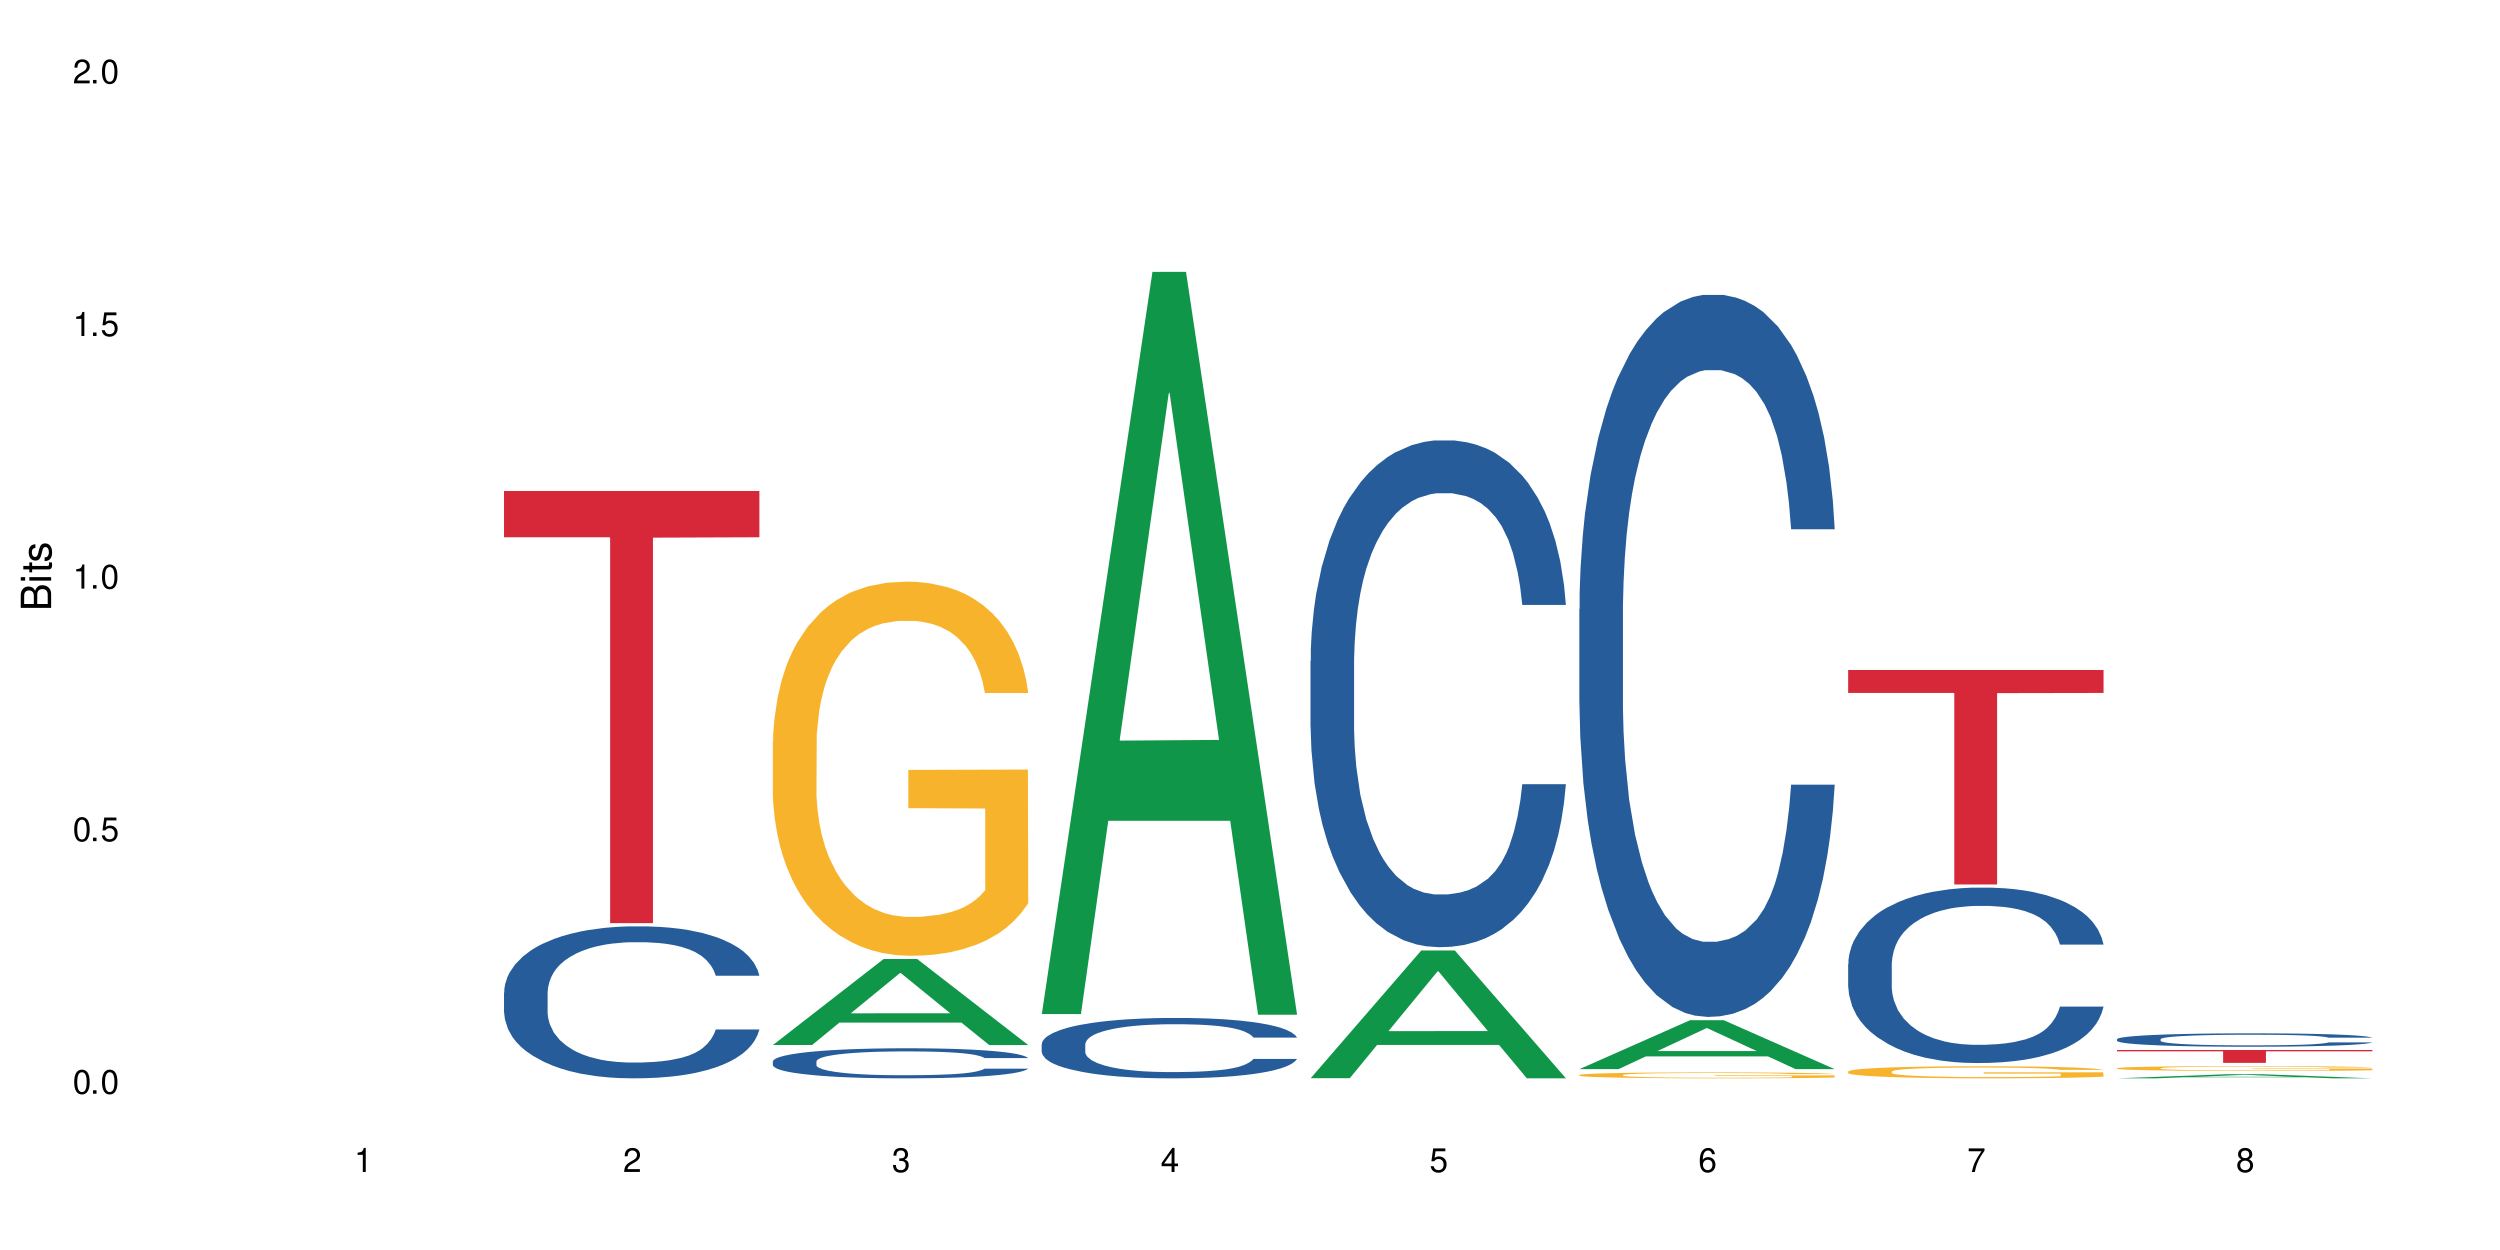
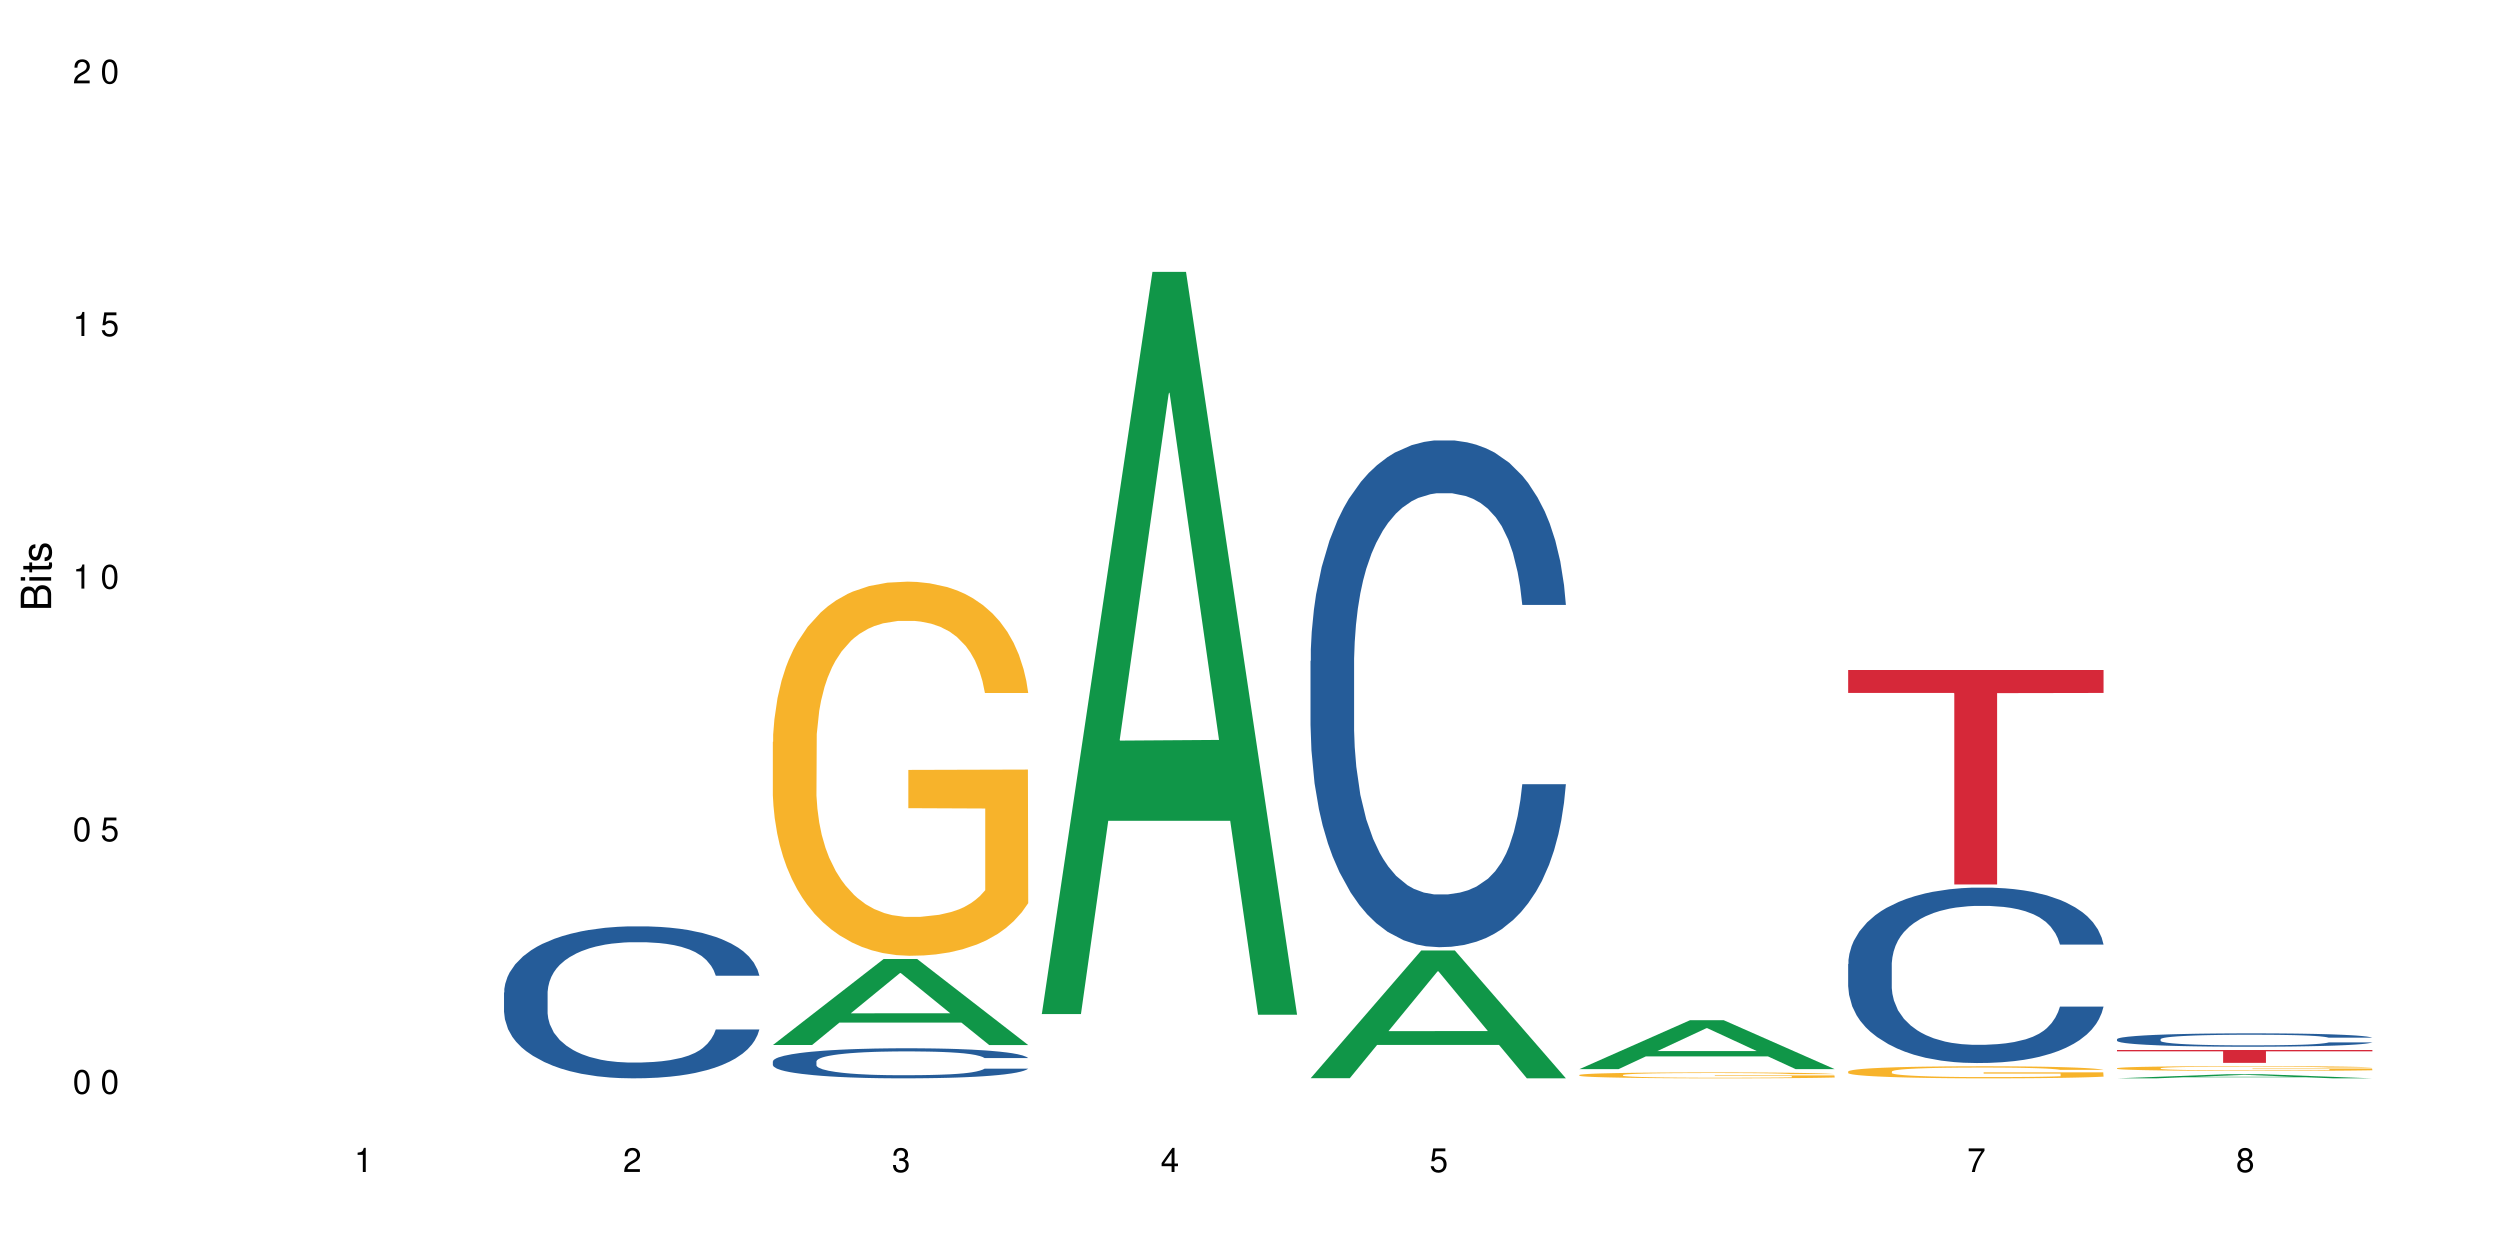
<svg xmlns="http://www.w3.org/2000/svg" xmlns:xlink="http://www.w3.org/1999/xlink" width="720" height="360" viewBox="0 0 720 360">
  <defs>
    <g>
      <g id="glyph-0-0">
</g>
      <g id="glyph-0-1">
        <path d="M 2.641 -6.938 C 2 -6.938 1.422 -6.656 1.078 -6.172 C 0.641 -5.562 0.406 -4.641 0.406 -3.359 C 0.406 -1.016 1.188 0.219 2.641 0.219 C 4.078 0.219 4.859 -1.016 4.859 -3.297 C 4.859 -4.641 4.656 -5.547 4.203 -6.172 C 3.844 -6.656 3.281 -6.938 2.641 -6.938 Z M 2.641 -6.188 C 3.547 -6.188 4 -5.25 4 -3.375 C 4 -1.406 3.562 -0.484 2.625 -0.484 C 1.734 -0.484 1.281 -1.438 1.281 -3.344 C 1.281 -5.25 1.734 -6.188 2.641 -6.188 Z M 2.641 -6.188 " />
      </g>
      <g id="glyph-0-2">
-         <path d="M 1.828 -1 L 0.828 -1 L 0.828 0 L 1.828 0 Z M 1.828 -1 " />
-       </g>
+         </g>
      <g id="glyph-0-3">
        <path d="M 4.562 -6.797 L 1.062 -6.797 L 0.547 -3.094 L 1.328 -3.094 C 1.719 -3.562 2.047 -3.734 2.578 -3.734 C 3.484 -3.734 4.062 -3.109 4.062 -2.094 C 4.062 -1.125 3.484 -0.531 2.578 -0.531 C 1.828 -0.531 1.375 -0.906 1.188 -1.672 L 0.328 -1.672 C 0.453 -1.109 0.547 -0.844 0.75 -0.594 C 1.125 -0.078 1.828 0.219 2.594 0.219 C 3.969 0.219 4.922 -0.781 4.922 -2.219 C 4.922 -3.562 4.031 -4.484 2.719 -4.484 C 2.25 -4.484 1.859 -4.359 1.469 -4.062 L 1.734 -5.969 L 4.562 -5.969 Z M 4.562 -6.797 " />
      </g>
      <g id="glyph-0-4">
        <path d="M 2.484 -4.938 L 2.484 0 L 3.328 0 L 3.328 -6.938 L 2.766 -6.938 C 2.469 -5.875 2.281 -5.734 0.984 -5.562 L 0.984 -4.938 Z M 2.484 -4.938 " />
      </g>
      <g id="glyph-0-5">
        <path d="M 4.859 -0.828 L 1.281 -0.828 C 1.359 -1.406 1.672 -1.781 2.5 -2.281 L 3.469 -2.828 C 4.406 -3.344 4.906 -4.062 4.906 -4.906 C 4.906 -5.484 4.672 -6.031 4.266 -6.406 C 3.859 -6.766 3.375 -6.938 2.719 -6.938 C 1.859 -6.938 1.219 -6.625 0.844 -6.031 C 0.609 -5.672 0.5 -5.234 0.484 -4.531 L 1.328 -4.531 C 1.359 -5.016 1.406 -5.281 1.531 -5.516 C 1.75 -5.938 2.188 -6.203 2.703 -6.203 C 3.469 -6.203 4.031 -5.641 4.031 -4.891 C 4.031 -4.344 3.719 -3.859 3.125 -3.516 L 2.234 -3 C 0.812 -2.172 0.406 -1.531 0.328 -0.016 L 4.859 -0.016 Z M 4.859 -0.828 " />
      </g>
      <g id="glyph-0-6">
        <path d="M 2.125 -3.188 L 2.578 -3.188 C 3.5 -3.188 3.984 -2.766 3.984 -1.922 C 3.984 -1.062 3.469 -0.531 2.594 -0.531 C 1.656 -0.531 1.203 -1 1.156 -2.016 L 0.312 -2.016 C 0.344 -1.453 0.438 -1.094 0.609 -0.781 C 0.953 -0.109 1.625 0.219 2.547 0.219 C 3.953 0.219 4.859 -0.625 4.859 -1.938 C 4.859 -2.828 4.516 -3.297 3.703 -3.594 C 4.344 -3.844 4.656 -4.328 4.656 -5.031 C 4.656 -6.219 3.875 -6.938 2.578 -6.938 C 1.203 -6.938 0.484 -6.172 0.453 -4.703 L 1.297 -4.703 C 1.312 -5.125 1.344 -5.359 1.453 -5.578 C 1.641 -5.969 2.062 -6.203 2.594 -6.203 C 3.344 -6.203 3.797 -5.75 3.797 -5 C 3.797 -4.516 3.609 -4.219 3.25 -4.047 C 3.016 -3.953 2.703 -3.922 2.125 -3.906 Z M 2.125 -3.188 " />
      </g>
      <g id="glyph-0-7">
        <path d="M 3.141 -1.672 L 3.141 0 L 3.984 0 L 3.984 -1.672 L 4.984 -1.672 L 4.984 -2.438 L 3.984 -2.438 L 3.984 -6.938 L 3.359 -6.938 L 0.266 -2.578 L 0.266 -1.672 Z M 3.141 -2.438 L 1 -2.438 L 3.141 -5.5 Z M 3.141 -2.438 " />
      </g>
      <g id="glyph-0-8">
-         <path d="M 4.781 -5.125 C 4.609 -6.266 3.891 -6.938 2.844 -6.938 C 2.094 -6.938 1.422 -6.578 1.031 -5.953 C 0.594 -5.266 0.406 -4.422 0.406 -3.172 C 0.406 -2 0.578 -1.25 0.984 -0.641 C 1.359 -0.078 1.953 0.219 2.703 0.219 C 3.984 0.219 4.922 -0.75 4.922 -2.094 C 4.922 -3.375 4.062 -4.281 2.844 -4.281 C 2.172 -4.281 1.641 -4.031 1.281 -3.516 C 1.281 -5.234 1.828 -6.188 2.797 -6.188 C 3.391 -6.188 3.797 -5.797 3.938 -5.125 Z M 2.734 -3.531 C 3.547 -3.531 4.062 -2.953 4.062 -2.031 C 4.062 -1.156 3.484 -0.531 2.703 -0.531 C 1.922 -0.531 1.328 -1.188 1.328 -2.078 C 1.328 -2.938 1.906 -3.531 2.734 -3.531 Z M 2.734 -3.531 " />
-       </g>
+         </g>
      <g id="glyph-0-9">
        <path d="M 4.984 -6.797 L 0.438 -6.797 L 0.438 -5.969 L 4.109 -5.969 C 2.5 -3.656 1.828 -2.234 1.328 0 L 2.219 0 C 2.594 -2.172 3.453 -4.047 4.984 -6.094 Z M 4.984 -6.797 " />
      </g>
      <g id="glyph-0-10">
        <path d="M 3.75 -3.656 C 4.469 -4.094 4.688 -4.438 4.688 -5.078 C 4.688 -6.172 3.844 -6.938 2.641 -6.938 C 1.438 -6.938 0.594 -6.172 0.594 -5.094 C 0.594 -4.438 0.812 -4.094 1.516 -3.656 C 0.734 -3.266 0.359 -2.703 0.359 -1.922 C 0.359 -0.656 1.281 0.219 2.641 0.219 C 3.984 0.219 4.922 -0.656 4.922 -1.922 C 4.922 -2.703 4.531 -3.266 3.75 -3.656 Z M 2.641 -6.188 C 3.359 -6.188 3.812 -5.75 3.812 -5.062 C 3.812 -4.406 3.344 -3.984 2.641 -3.984 C 1.922 -3.984 1.453 -4.406 1.453 -5.078 C 1.453 -5.75 1.922 -6.188 2.641 -6.188 Z M 2.641 -3.266 C 3.484 -3.266 4.062 -2.719 4.062 -1.906 C 4.062 -1.078 3.484 -0.531 2.625 -0.531 C 1.797 -0.531 1.219 -1.094 1.219 -1.906 C 1.219 -2.719 1.781 -3.266 2.641 -3.266 Z M 2.641 -3.266 " />
      </g>
      <g id="glyph-1-0">
</g>
      <g id="glyph-1-1">
        <path d="M 0 -0.953 L 0 -4.891 C 0 -5.719 -0.234 -6.344 -0.734 -6.797 C -1.188 -7.234 -1.812 -7.469 -2.5 -7.469 C -3.547 -7.469 -4.188 -7 -4.625 -5.875 C -4.984 -6.688 -5.625 -7.094 -6.531 -7.094 C -7.172 -7.094 -7.734 -6.859 -8.141 -6.391 C -8.562 -5.922 -8.75 -5.344 -8.75 -4.5 L -8.75 -0.953 Z M -4.984 -2.062 L -7.766 -2.062 L -7.766 -4.219 C -7.766 -4.844 -7.688 -5.203 -7.453 -5.5 C -7.219 -5.812 -6.859 -5.969 -6.375 -5.969 C -5.891 -5.969 -5.531 -5.812 -5.297 -5.5 C -5.062 -5.203 -4.984 -4.844 -4.984 -4.219 Z M -0.984 -2.062 L -4 -2.062 L -4 -4.781 C -4 -5.766 -3.438 -6.359 -2.484 -6.359 C -1.547 -6.359 -0.984 -5.766 -0.984 -4.781 Z M -0.984 -2.062 " />
      </g>
      <g id="glyph-1-2">
        <path d="M -6.281 -1.797 L -6.281 -0.797 L 0 -0.797 L 0 -1.797 Z M -8.75 -1.797 L -8.75 -0.797 L -7.484 -0.797 L -7.484 -1.797 Z M -8.75 -1.797 " />
      </g>
      <g id="glyph-1-3">
        <path d="M -6.281 -3.047 L -6.281 -2.016 L -8.016 -2.016 L -8.016 -1.016 L -6.281 -1.016 L -6.281 -0.172 L -5.469 -0.172 L -5.469 -1.016 L -0.719 -1.016 C -0.078 -1.016 0.281 -1.453 0.281 -2.234 C 0.281 -2.5 0.25 -2.719 0.188 -3.047 L -0.641 -3.047 C -0.609 -2.906 -0.594 -2.766 -0.594 -2.562 C -0.594 -2.141 -0.719 -2.016 -1.156 -2.016 L -5.469 -2.016 L -5.469 -3.047 Z M -6.281 -3.047 " />
      </g>
      <g id="glyph-1-4">
        <path d="M -4.531 -5.25 C -5.766 -5.25 -6.469 -4.422 -6.469 -2.969 C -6.469 -1.516 -5.719 -0.562 -4.547 -0.562 C -3.562 -0.562 -3.094 -1.062 -2.734 -2.562 L -2.516 -3.484 C -2.344 -4.188 -2.094 -4.469 -1.641 -4.469 C -1.047 -4.469 -0.641 -3.875 -0.641 -3 C -0.641 -2.453 -0.797 -2 -1.062 -1.75 C -1.25 -1.594 -1.422 -1.531 -1.875 -1.469 L -1.875 -0.406 C -0.422 -0.453 0.281 -1.266 0.281 -2.922 C 0.281 -4.5 -0.5 -5.516 -1.719 -5.516 C -2.656 -5.516 -3.172 -4.984 -3.469 -3.734 L -3.703 -2.766 C -3.891 -1.953 -4.156 -1.609 -4.594 -1.609 C -5.188 -1.609 -5.547 -2.125 -5.547 -2.938 C -5.547 -3.75 -5.203 -4.172 -4.531 -4.203 Z M -4.531 -5.25 " />
      </g>
    </g>
  </defs>
  <rect x="-72" y="-36" width="864" height="432" fill="rgb(100%, 100%, 100%)" fill-opacity="1" />
  <path fill-rule="nonzero" fill="rgb(14.51%, 36.078%, 60%)" fill-opacity="1" d="M 145.156 285.844 L 145.242 285.805 L 145.242 284.844 L 145.512 283.324 L 146.141 281.402 L 146.77 280.086 L 148.383 277.723 L 150.625 275.445 L 152.957 273.684 L 154.664 272.645 L 156.188 271.844 L 159.684 270.363 L 161.93 269.605 L 164.352 268.926 L 167.309 268.246 L 169.461 267.844 L 174.305 267.203 L 177.895 266.926 L 180.676 266.805 L 186.684 266.805 L 190.273 266.965 L 192.875 267.164 L 195.742 267.484 L 198.164 267.844 L 202.383 268.723 L 206.148 269.844 L 207.852 270.484 L 210.543 271.723 L 212.605 272.926 L 214.043 273.965 L 215.656 275.445 L 217.094 277.246 L 218.168 279.285 L 218.707 281.004 L 206.148 281.004 L 205.52 279.402 L 204.805 278.164 L 203.457 276.523 L 202.113 275.363 L 200.23 274.203 L 198.523 273.445 L 196.191 272.684 L 194.129 272.203 L 191.977 271.844 L 189.914 271.605 L 185.969 271.363 L 181.391 271.363 L 179.688 271.445 L 176.191 271.766 L 174.305 272.043 L 171.613 272.605 L 169.73 273.125 L 167.488 273.926 L 165.965 274.605 L 164.082 275.645 L 162.734 276.562 L 161.211 277.883 L 160.312 278.883 L 159.508 280.004 L 158.789 281.324 L 158.25 282.723 L 157.891 284.203 L 157.711 285.645 L 157.711 291.844 L 157.891 293.285 L 158.34 294.965 L 159.508 297.402 L 161.211 299.523 L 163.184 301.203 L 165.066 302.402 L 166.145 302.965 L 167.578 303.605 L 169.82 304.402 L 173.051 305.203 L 174.934 305.523 L 177.805 305.844 L 180.766 306.004 L 184.711 306.004 L 188.211 305.844 L 190.543 305.645 L 192.965 305.324 L 196.281 304.645 L 198.344 304.004 L 200.141 303.242 L 201.484 302.484 L 202.383 301.844 L 203.727 300.605 L 204.805 299.242 L 205.609 297.844 L 206.148 296.484 L 218.707 296.484 L 218.168 298.082 L 217.359 299.645 L 216.555 300.805 L 215.297 302.203 L 213.863 303.445 L 211.801 304.844 L 210.094 305.762 L 207.852 306.762 L 205.789 307.523 L 203.547 308.203 L 200.23 309.004 L 198.074 309.402 L 195.742 309.762 L 192.965 310.082 L 189.465 310.363 L 185.699 310.523 L 182.199 310.562 L 178.434 310.484 L 175.652 310.324 L 171.973 309.965 L 167.398 309.242 L 164.082 308.484 L 161.48 307.723 L 159.238 306.922 L 156.727 305.844 L 153.496 304.082 L 151.523 302.723 L 150.176 301.605 L 148.652 300.043 L 147.574 298.645 L 146.32 296.402 L 145.422 293.562 L 145.156 291.363 Z M 145.156 285.844 " />
-   <path fill-rule="nonzero" fill="rgb(83.922%, 15.686%, 22.353%)" fill-opacity="1" d="M 145.156 141.406 L 218.707 141.406 L 218.707 154.73 L 188.051 154.848 L 188.051 265.871 L 175.719 265.871 L 175.719 154.961 L 175.539 154.73 L 145.156 154.73 Z M 145.156 141.406 " />
  <path fill-rule="nonzero" fill="rgb(6.275%, 58.824%, 28.235%)" fill-opacity="1" d="M 222.578 300.953 L 222.656 300.93 L 254.48 276.199 L 264.148 276.199 L 296.129 300.977 L 284.895 300.977 L 276.879 294.508 L 241.75 294.508 L 233.895 300.953 L 222.578 300.953 L 245.129 291.836 L 273.656 291.812 L 259.434 280.25 L 259.273 280.227 L 259.117 280.297 L 245.051 291.812 L 245.129 291.836 Z M 222.578 300.953 " />
  <path fill-rule="nonzero" fill="rgb(14.51%, 36.078%, 60%)" fill-opacity="1" d="M 222.578 305.676 L 222.668 305.668 L 222.668 305.477 L 222.938 305.176 L 223.562 304.797 L 224.191 304.535 L 225.809 304.07 L 228.051 303.617 L 230.383 303.27 L 232.086 303.066 L 233.609 302.906 L 237.109 302.613 L 239.352 302.465 L 241.773 302.328 L 244.734 302.195 L 246.887 302.117 L 251.73 301.988 L 255.316 301.934 L 258.098 301.91 L 264.109 301.91 L 267.695 301.941 L 270.297 301.98 L 273.168 302.043 L 275.59 302.117 L 279.805 302.289 L 283.57 302.512 L 285.277 302.637 L 287.969 302.883 L 290.031 303.121 L 291.465 303.324 L 293.082 303.617 L 294.516 303.973 L 295.59 304.379 L 296.129 304.719 L 283.57 304.719 L 282.945 304.402 L 282.227 304.156 L 280.883 303.832 L 279.535 303.602 L 277.652 303.371 L 275.949 303.223 L 273.617 303.074 L 271.551 302.977 L 269.398 302.906 L 267.336 302.859 L 263.391 302.812 L 258.816 302.812 L 257.109 302.828 L 253.613 302.891 L 251.73 302.945 L 249.039 303.055 L 247.156 303.16 L 244.914 303.316 L 243.387 303.453 L 241.504 303.656 L 240.16 303.84 L 238.633 304.102 L 237.738 304.297 L 236.93 304.52 L 236.211 304.781 L 235.672 305.059 L 235.316 305.352 L 235.137 305.637 L 235.137 306.863 L 235.316 307.145 L 235.762 307.477 L 236.93 307.961 L 238.633 308.379 L 240.605 308.711 L 242.492 308.949 L 243.566 309.059 L 245.004 309.188 L 247.246 309.344 L 250.473 309.504 L 252.355 309.566 L 255.227 309.629 L 258.188 309.66 L 262.133 309.66 L 265.633 309.629 L 267.965 309.59 L 270.387 309.527 L 273.707 309.395 L 275.77 309.266 L 277.562 309.117 L 278.906 308.965 L 279.805 308.84 L 281.148 308.594 L 282.227 308.324 L 283.035 308.047 L 283.57 307.777 L 296.129 307.777 L 295.59 308.094 L 294.785 308.402 L 293.977 308.633 L 292.723 308.91 L 291.285 309.156 L 289.223 309.434 L 287.52 309.613 L 285.277 309.812 L 283.215 309.961 L 280.973 310.098 L 277.652 310.254 L 275.5 310.336 L 273.168 310.406 L 270.387 310.469 L 266.887 310.523 L 263.121 310.555 L 259.621 310.562 L 255.855 310.547 L 253.074 310.516 L 249.398 310.445 L 244.824 310.301 L 241.504 310.152 L 238.902 310 L 236.66 309.844 L 234.148 309.629 L 230.918 309.281 L 228.945 309.012 L 227.602 308.793 L 226.074 308.484 L 225 308.207 L 223.742 307.762 L 222.848 307.203 L 222.578 306.766 Z M 222.578 305.676 " />
  <path fill-rule="nonzero" fill="rgb(96.863%, 70.196%, 16.863%)" fill-opacity="1" d="M 222.578 213.664 L 222.668 213.566 L 222.668 211.598 L 223.027 207.168 L 223.922 201.066 L 225.09 196.047 L 226.344 192.113 L 227.152 190.043 L 228.496 187.094 L 229.664 184.926 L 232.625 180.5 L 236.391 176.367 L 238.453 174.594 L 240.785 172.922 L 244.105 171.051 L 245.629 170.363 L 250.293 168.789 L 255.586 167.805 L 261.418 167.508 L 264.109 167.605 L 267.785 168 L 272.809 169.082 L 275.68 170.066 L 277.922 171.051 L 280.254 172.332 L 283.125 174.301 L 285.816 176.66 L 287.969 179.023 L 290.121 181.977 L 291.914 185.125 L 293.438 188.57 L 294.785 192.703 L 295.59 196.145 L 296.129 199.59 L 283.66 199.59 L 282.945 196.145 L 282.137 193.488 L 280.793 190.242 L 279.445 187.879 L 278.102 186.012 L 275.59 183.453 L 273.438 181.875 L 270.746 180.5 L 268.145 179.613 L 265.184 179.023 L 263.391 178.824 L 258.637 178.824 L 254.332 179.516 L 251.82 180.301 L 250.023 181.09 L 247.512 182.566 L 245.988 183.746 L 245.094 184.535 L 242.402 187.586 L 240.605 190.34 L 239.621 192.211 L 238.363 195.164 L 237.469 197.82 L 236.48 201.754 L 235.941 204.707 L 235.227 211.398 L 235.137 229.113 L 235.406 232.852 L 235.941 236.887 L 236.66 240.43 L 237.738 244.172 L 238.812 247.023 L 240.695 250.863 L 242.312 253.422 L 243.566 255.094 L 245.988 257.75 L 246.977 258.637 L 249.309 260.41 L 251.73 261.785 L 254.691 262.969 L 256.934 263.559 L 260.52 264.051 L 265.094 264.051 L 270.477 263.461 L 273.887 262.672 L 276.219 261.883 L 277.742 261.195 L 279.625 260.113 L 280.973 259.129 L 282.227 258.047 L 283.75 256.375 L 283.75 232.852 L 261.598 232.754 L 261.598 221.734 L 296.039 221.633 L 296.129 260.113 L 294.246 262.77 L 291.914 265.328 L 289.672 267.297 L 287.34 268.969 L 284.02 270.84 L 281.328 272.02 L 277.203 273.398 L 273.438 274.285 L 269.488 274.875 L 265.992 275.168 L 261.867 275.27 L 258.188 275.07 L 254.242 274.48 L 251.102 273.695 L 248.23 272.711 L 245.359 271.43 L 241.773 269.363 L 239.441 267.691 L 237.02 265.625 L 234.598 263.164 L 232.445 260.508 L 231.008 258.441 L 229.574 256.078 L 228.051 253.125 L 226.613 249.781 L 225.539 246.73 L 224.551 243.285 L 223.832 240.039 L 223.117 235.609 L 222.758 232.066 L 222.578 229.016 Z M 222.578 213.664 " />
  <path fill-rule="nonzero" fill="rgb(6.275%, 58.824%, 28.235%)" fill-opacity="1" d="M 300 292.043 L 300.078 291.844 L 331.906 78.293 L 341.57 78.293 L 373.555 292.246 L 362.316 292.246 L 354.301 236.395 L 319.176 236.395 L 311.316 292.043 L 300 292.043 L 322.555 213.293 L 351.078 213.094 L 336.855 113.246 L 336.699 113.047 L 336.543 113.648 L 322.477 213.094 L 322.555 213.293 Z M 300 292.043 " />
-   <path fill-rule="nonzero" fill="rgb(14.51%, 36.078%, 60%)" fill-opacity="1" d="M 300 300.742 L 300.09 300.727 L 300.09 300.344 L 300.359 299.742 L 300.988 298.977 L 301.617 298.453 L 303.23 297.516 L 305.473 296.609 L 307.805 295.91 L 309.508 295.496 L 311.035 295.18 L 314.531 294.594 L 316.773 294.289 L 319.195 294.02 L 322.156 293.75 L 324.309 293.59 L 329.152 293.336 L 332.742 293.227 L 335.52 293.176 L 341.531 293.176 L 345.117 293.242 L 347.719 293.32 L 350.59 293.449 L 353.012 293.59 L 357.227 293.941 L 360.996 294.387 L 362.699 294.641 L 365.391 295.133 L 367.453 295.609 L 368.891 296.023 L 370.504 296.609 L 371.938 297.324 L 373.016 298.137 L 373.555 298.82 L 360.996 298.82 L 360.367 298.184 L 359.648 297.691 L 358.305 297.039 L 356.961 296.578 L 355.074 296.117 L 353.371 295.816 L 351.039 295.516 L 348.977 295.324 L 346.824 295.18 L 344.762 295.086 L 340.812 294.988 L 336.238 294.988 L 334.535 295.02 L 331.035 295.148 L 329.152 295.258 L 326.461 295.48 L 324.578 295.688 L 322.336 296.008 L 320.812 296.277 L 318.926 296.691 L 317.582 297.055 L 316.059 297.578 L 315.16 297.977 L 314.352 298.422 L 313.637 298.945 L 313.098 299.504 L 312.738 300.09 L 312.559 300.664 L 312.559 303.125 L 312.738 303.699 L 313.188 304.367 L 314.352 305.336 L 316.059 306.176 L 318.031 306.844 L 319.914 307.32 L 320.992 307.543 L 322.426 307.797 L 324.668 308.117 L 327.898 308.434 L 329.781 308.562 L 332.652 308.688 L 335.609 308.75 L 339.559 308.75 L 343.055 308.688 L 345.387 308.609 L 347.809 308.48 L 351.129 308.211 L 353.191 307.957 L 354.984 307.656 L 356.332 307.352 L 357.227 307.098 L 358.574 306.605 L 359.648 306.066 L 360.457 305.512 L 360.996 304.969 L 373.555 304.969 L 373.016 305.605 L 372.207 306.227 L 371.402 306.688 L 370.145 307.242 L 368.711 307.734 L 366.645 308.289 L 364.941 308.656 L 362.699 309.055 L 360.637 309.355 L 358.395 309.625 L 355.074 309.945 L 352.922 310.102 L 350.59 310.246 L 347.809 310.371 L 344.312 310.484 L 340.543 310.547 L 337.047 310.562 L 333.277 310.531 L 330.5 310.469 L 326.82 310.324 L 322.246 310.039 L 318.926 309.738 L 316.324 309.434 L 314.082 309.117 L 311.57 308.688 L 308.344 307.988 L 306.371 307.449 L 305.023 307.004 L 303.5 306.383 L 302.422 305.828 L 301.168 304.938 L 300.27 303.809 L 300 302.934 Z M 300 300.742 " />
  <path fill-rule="nonzero" fill="rgb(6.275%, 58.824%, 28.235%)" fill-opacity="1" d="M 377.426 310.527 L 377.504 310.496 L 409.328 273.73 L 418.992 273.73 L 450.977 310.562 L 439.738 310.562 L 431.723 300.949 L 396.598 300.949 L 388.738 310.527 L 377.426 310.527 L 399.977 296.973 L 428.504 296.938 L 414.277 279.75 L 414.121 279.715 L 413.965 279.816 L 399.898 296.938 L 399.977 296.973 Z M 377.426 310.527 " />
  <path fill-rule="nonzero" fill="rgb(14.51%, 36.078%, 60%)" fill-opacity="1" d="M 377.426 190.359 L 377.516 190.227 L 377.516 187.027 L 377.781 181.957 L 378.41 175.555 L 379.039 171.152 L 380.652 163.281 L 382.895 155.676 L 385.227 149.809 L 386.934 146.34 L 388.457 143.672 L 391.957 138.738 L 394.199 136.203 L 396.621 133.934 L 399.578 131.668 L 401.734 130.332 L 406.574 128.199 L 410.164 127.266 L 412.945 126.863 L 418.953 126.863 L 422.543 127.398 L 425.145 128.066 L 428.016 129.133 L 430.438 130.332 L 434.652 133.266 L 438.418 137.004 L 440.125 139.137 L 442.812 143.273 L 444.879 147.273 L 446.312 150.742 L 447.926 155.676 L 449.363 161.68 L 450.438 168.484 L 450.977 174.219 L 438.418 174.219 L 437.789 168.883 L 437.074 164.75 L 435.727 159.281 L 434.383 155.41 L 432.5 151.543 L 430.793 149.008 L 428.461 146.473 L 426.398 144.871 L 424.246 143.672 L 422.184 142.871 L 418.238 142.07 L 413.664 142.07 L 411.957 142.34 L 408.461 143.406 L 406.574 144.34 L 403.887 146.207 L 402 147.941 L 399.758 150.609 L 398.234 152.875 L 396.352 156.344 L 395.004 159.414 L 393.48 163.816 L 392.582 167.148 L 391.777 170.883 L 391.059 175.285 L 390.52 179.957 L 390.16 184.891 L 389.98 189.691 L 389.98 210.371 L 390.16 215.172 L 390.609 220.773 L 391.777 228.91 L 393.48 235.98 L 395.453 241.582 L 397.336 245.586 L 398.414 247.453 L 399.848 249.586 L 402.09 252.254 L 405.32 254.922 L 407.203 255.992 L 410.074 257.059 L 413.035 257.59 L 416.98 257.59 L 420.48 257.059 L 422.812 256.391 L 425.234 255.324 L 428.551 253.055 L 430.613 250.922 L 432.41 248.387 L 433.754 245.852 L 434.652 243.719 L 435.996 239.582 L 437.074 235.047 L 437.879 230.379 L 438.418 225.844 L 450.977 225.844 L 450.438 231.18 L 449.633 236.383 L 448.824 240.25 L 447.566 244.918 L 446.133 249.055 L 444.07 253.723 L 442.367 256.789 L 440.125 260.125 L 438.059 262.66 L 435.816 264.93 L 432.5 267.598 L 430.348 268.93 L 428.016 270.129 L 425.234 271.199 L 421.734 272.133 L 417.969 272.664 L 414.469 272.797 L 410.703 272.531 L 407.922 271.996 L 404.242 270.797 L 399.668 268.395 L 396.352 265.863 L 393.75 263.328 L 391.508 260.66 L 388.996 257.059 L 385.766 251.188 L 383.793 246.652 L 382.449 242.918 L 380.922 237.715 L 379.848 233.047 L 378.59 225.578 L 377.695 216.105 L 377.426 208.77 Z M 377.426 190.359 " />
  <path fill-rule="nonzero" fill="rgb(6.275%, 58.824%, 28.235%)" fill-opacity="1" d="M 454.848 307.902 L 454.926 307.891 L 486.75 293.812 L 496.418 293.812 L 528.398 307.918 L 517.164 307.918 L 509.148 304.234 L 474.023 304.234 L 466.164 307.902 L 454.848 307.902 L 477.402 302.715 L 505.926 302.699 L 491.703 296.117 L 491.547 296.105 L 491.387 296.145 L 477.32 302.699 L 477.402 302.715 Z M 454.848 307.902 " />
-   <path fill-rule="nonzero" fill="rgb(14.51%, 36.078%, 60%)" fill-opacity="1" d="M 454.848 175.418 L 454.938 175.23 L 454.938 170.668 L 455.207 163.445 L 455.836 154.32 L 456.461 148.051 L 458.078 136.836 L 460.32 126 L 462.652 117.637 L 464.355 112.695 L 465.879 108.895 L 469.379 101.863 L 471.621 98.25 L 474.043 95.02 L 477.004 91.789 L 479.156 89.891 L 484 86.848 L 487.586 85.516 L 490.367 84.945 L 496.379 84.945 L 499.965 85.707 L 502.566 86.656 L 505.438 88.18 L 507.859 89.891 L 512.074 94.07 L 515.844 99.391 L 517.547 102.434 L 520.238 108.324 L 522.301 114.027 L 523.734 118.969 L 525.352 126 L 526.785 134.555 L 527.863 144.25 L 528.398 152.422 L 515.844 152.422 L 515.215 144.82 L 514.496 138.926 L 513.152 131.133 L 511.805 125.621 L 509.922 120.109 L 508.219 116.5 L 505.887 112.887 L 503.824 110.605 L 501.672 108.895 L 499.605 107.754 L 495.66 106.613 L 491.086 106.613 L 489.383 106.996 L 485.883 108.516 L 484 109.848 L 481.309 112.508 L 479.426 114.977 L 477.184 118.777 L 475.656 122.012 L 473.773 126.953 L 472.43 131.324 L 470.902 137.598 L 470.008 142.348 L 469.199 147.668 L 468.48 153.941 L 467.945 160.594 L 467.586 167.625 L 467.406 174.469 L 467.406 203.93 L 467.586 210.773 L 468.035 218.754 L 469.199 230.348 L 470.902 240.422 L 472.879 248.406 L 474.762 254.109 L 475.836 256.77 L 477.273 259.809 L 479.516 263.609 L 482.742 267.414 L 484.629 268.934 L 487.496 270.453 L 490.457 271.215 L 494.406 271.215 L 497.902 270.453 L 500.234 269.504 L 502.656 267.984 L 505.977 264.75 L 508.039 261.711 L 509.832 258.098 L 511.18 254.488 L 512.074 251.445 L 513.422 245.555 L 514.496 239.094 L 515.305 232.441 L 515.844 225.977 L 528.398 225.977 L 527.863 233.582 L 527.055 240.992 L 526.246 246.504 L 524.992 253.156 L 523.555 259.051 L 521.492 265.703 L 519.789 270.074 L 517.547 274.824 L 515.484 278.438 L 513.242 281.668 L 509.922 285.469 L 507.77 287.371 L 505.438 289.078 L 502.656 290.602 L 499.16 291.93 L 495.391 292.691 L 491.895 292.883 L 488.125 292.5 L 485.344 291.742 L 481.668 290.031 L 477.094 286.609 L 473.773 282.996 L 471.172 279.387 L 468.93 275.586 L 466.418 270.453 L 463.191 262.09 L 461.215 255.629 L 459.871 250.305 L 458.348 242.895 L 457.27 236.242 L 456.016 225.598 L 455.117 212.102 L 454.848 201.648 Z M 454.848 175.418 " />
  <path fill-rule="nonzero" fill="rgb(96.863%, 70.196%, 16.863%)" fill-opacity="1" d="M 454.848 309.586 L 454.938 309.582 L 454.938 309.551 L 455.297 309.48 L 456.191 309.383 L 457.359 309.305 L 458.613 309.242 L 459.422 309.207 L 460.77 309.16 L 461.934 309.129 L 464.895 309.059 L 468.66 308.992 L 470.723 308.961 L 473.055 308.938 L 476.375 308.906 L 477.898 308.895 L 482.562 308.871 L 487.855 308.855 L 493.688 308.852 L 496.379 308.852 L 500.055 308.859 L 505.078 308.875 L 507.949 308.891 L 510.191 308.906 L 512.523 308.926 L 515.395 308.957 L 518.086 308.996 L 520.238 309.035 L 522.391 309.082 L 524.184 309.129 L 525.711 309.184 L 527.055 309.25 L 527.863 309.305 L 528.398 309.359 L 515.934 309.359 L 515.215 309.305 L 514.406 309.262 L 513.062 309.211 L 511.715 309.176 L 510.371 309.145 L 507.859 309.105 L 505.707 309.078 L 503.016 309.059 L 500.414 309.043 L 497.453 309.035 L 495.66 309.031 L 490.906 309.031 L 486.602 309.043 L 484.09 309.055 L 482.297 309.066 L 479.785 309.09 L 478.258 309.109 L 477.363 309.121 L 474.672 309.168 L 472.879 309.215 L 471.891 309.242 L 470.633 309.289 L 469.738 309.332 L 468.75 309.395 L 468.211 309.441 L 467.496 309.547 L 467.406 309.828 L 467.676 309.891 L 468.211 309.953 L 468.93 310.008 L 470.008 310.07 L 471.082 310.113 L 472.965 310.176 L 474.582 310.215 L 475.836 310.242 L 478.258 310.285 L 479.246 310.301 L 481.578 310.328 L 484 310.348 L 486.961 310.367 L 489.203 310.379 L 492.789 310.387 L 497.363 310.387 L 502.746 310.375 L 506.156 310.363 L 508.488 310.352 L 510.012 310.34 L 511.895 310.324 L 513.242 310.309 L 514.496 310.289 L 516.023 310.262 L 516.023 309.891 L 493.867 309.887 L 493.867 309.711 L 528.309 309.711 L 528.398 310.324 L 526.516 310.363 L 524.184 310.406 L 521.941 310.438 L 519.609 310.465 L 516.289 310.492 L 513.602 310.512 L 509.473 310.535 L 505.707 310.547 L 501.758 310.559 L 498.262 310.562 L 494.137 310.562 L 490.457 310.559 L 486.512 310.551 L 483.371 310.539 L 480.5 310.523 L 477.633 310.504 L 474.043 310.469 L 471.711 310.441 L 469.289 310.41 L 466.867 310.371 L 464.715 310.328 L 463.281 310.297 L 461.844 310.258 L 460.32 310.211 L 458.883 310.16 L 457.809 310.109 L 456.82 310.055 L 456.102 310.004 L 455.387 309.934 L 455.027 309.875 L 454.848 309.828 Z M 454.848 309.586 " />
  <path fill-rule="nonzero" fill="rgb(14.51%, 36.078%, 60%)" fill-opacity="1" d="M 532.27 277.625 L 532.359 277.582 L 532.359 276.473 L 532.629 274.719 L 533.258 272.504 L 533.887 270.98 L 535.5 268.254 L 537.742 265.625 L 540.074 263.594 L 541.777 262.391 L 543.305 261.469 L 546.801 259.762 L 549.043 258.883 L 551.465 258.098 L 554.426 257.312 L 556.578 256.852 L 561.422 256.113 L 565.012 255.789 L 567.793 255.652 L 573.801 255.652 L 577.391 255.836 L 579.992 256.066 L 582.859 256.438 L 585.281 256.852 L 589.5 257.867 L 593.266 259.16 L 594.969 259.898 L 597.66 261.328 L 599.723 262.715 L 601.16 263.914 L 602.773 265.625 L 604.207 267.699 L 605.285 270.055 L 605.824 272.039 L 593.266 272.039 L 592.637 270.195 L 591.922 268.762 L 590.574 266.871 L 589.23 265.531 L 587.344 264.191 L 585.641 263.316 L 583.309 262.438 L 581.246 261.883 L 579.094 261.469 L 577.031 261.191 L 573.082 260.914 L 568.508 260.914 L 566.805 261.008 L 563.305 261.375 L 561.422 261.699 L 558.73 262.348 L 556.848 262.945 L 554.605 263.871 L 553.082 264.652 L 551.199 265.855 L 549.852 266.918 L 548.328 268.441 L 547.43 269.594 L 546.621 270.887 L 545.906 272.41 L 545.367 274.027 L 545.008 275.734 L 544.828 277.395 L 544.828 284.551 L 545.008 286.215 L 545.457 288.152 L 546.621 290.969 L 548.328 293.414 L 550.301 295.355 L 552.184 296.738 L 553.262 297.387 L 554.695 298.125 L 556.938 299.047 L 560.168 299.973 L 562.051 300.34 L 564.922 300.711 L 567.883 300.895 L 571.828 300.895 L 575.324 300.711 L 577.656 300.48 L 580.078 300.109 L 583.398 299.324 L 585.461 298.586 L 587.254 297.711 L 588.602 296.832 L 589.5 296.094 L 590.844 294.664 L 591.922 293.094 L 592.727 291.477 L 593.266 289.906 L 605.824 289.906 L 605.285 291.754 L 604.477 293.555 L 603.672 294.895 L 602.414 296.508 L 600.98 297.941 L 598.918 299.555 L 597.211 300.617 L 594.969 301.773 L 592.906 302.648 L 590.664 303.434 L 587.344 304.359 L 585.191 304.82 L 582.859 305.234 L 580.078 305.605 L 576.582 305.926 L 572.816 306.113 L 569.316 306.156 L 565.551 306.066 L 562.77 305.883 L 559.09 305.465 L 554.516 304.633 L 551.199 303.758 L 548.598 302.879 L 546.355 301.957 L 543.844 300.711 L 540.613 298.68 L 538.641 297.109 L 537.293 295.816 L 535.77 294.016 L 534.691 292.398 L 533.438 289.816 L 532.539 286.535 L 532.27 283.996 Z M 532.27 277.625 " />
  <path fill-rule="nonzero" fill="rgb(96.863%, 70.196%, 16.863%)" fill-opacity="1" d="M 532.27 308.578 L 532.359 308.574 L 532.359 308.512 L 532.719 308.367 L 533.617 308.172 L 534.781 308.012 L 536.039 307.883 L 536.844 307.816 L 538.191 307.723 L 539.355 307.652 L 542.316 307.508 L 546.086 307.375 L 548.148 307.32 L 550.48 307.266 L 553.797 307.203 L 555.324 307.184 L 559.988 307.133 L 565.281 307.102 L 571.109 307.09 L 573.801 307.094 L 577.48 307.105 L 582.5 307.141 L 585.371 307.172 L 587.613 307.203 L 589.945 307.246 L 592.816 307.309 L 595.508 307.387 L 597.66 307.461 L 599.812 307.559 L 601.609 307.66 L 603.133 307.77 L 604.477 307.902 L 605.285 308.012 L 605.824 308.125 L 593.355 308.125 L 592.637 308.012 L 591.832 307.93 L 590.484 307.824 L 589.141 307.746 L 587.793 307.688 L 585.281 307.605 L 583.129 307.555 L 580.438 307.508 L 577.836 307.48 L 574.879 307.461 L 573.082 307.457 L 568.328 307.457 L 564.023 307.477 L 561.512 307.504 L 559.719 307.527 L 557.207 307.574 L 555.684 307.613 L 554.785 307.641 L 552.094 307.738 L 550.301 307.828 L 549.312 307.887 L 548.059 307.98 L 547.16 308.066 L 546.176 308.195 L 545.637 308.289 L 544.918 308.504 L 544.828 309.074 L 545.098 309.195 L 545.637 309.328 L 546.355 309.441 L 547.43 309.562 L 548.508 309.652 L 550.391 309.777 L 552.004 309.859 L 553.262 309.914 L 555.684 310 L 556.668 310.027 L 559 310.086 L 561.422 310.129 L 564.383 310.168 L 566.625 310.188 L 570.215 310.203 L 574.789 310.203 L 580.168 310.184 L 583.578 310.156 L 585.91 310.133 L 587.434 310.109 L 589.32 310.074 L 590.664 310.043 L 591.922 310.008 L 593.445 309.953 L 593.445 309.195 L 571.289 309.195 L 571.289 308.84 L 605.734 308.836 L 605.824 310.074 L 603.941 310.16 L 601.609 310.242 L 599.363 310.305 L 597.031 310.359 L 593.715 310.422 L 591.023 310.457 L 586.898 310.504 L 583.129 310.531 L 579.184 310.551 L 575.684 310.559 L 571.559 310.562 L 567.883 310.559 L 563.934 310.539 L 560.797 310.512 L 557.926 310.48 L 555.055 310.441 L 551.465 310.375 L 549.133 310.32 L 546.711 310.254 L 544.289 310.172 L 542.137 310.086 L 540.703 310.02 L 539.266 309.945 L 537.742 309.852 L 536.309 309.742 L 535.23 309.645 L 534.246 309.531 L 533.527 309.43 L 532.809 309.285 L 532.449 309.172 L 532.27 309.074 Z M 532.27 308.578 " />
  <path fill-rule="nonzero" fill="rgb(83.922%, 15.686%, 22.353%)" fill-opacity="1" d="M 532.27 192.957 L 605.824 192.957 L 605.824 199.566 L 575.168 199.625 L 575.168 254.719 L 562.836 254.719 L 562.836 199.684 L 562.656 199.566 L 532.27 199.566 Z M 532.27 192.957 " />
  <path fill-rule="nonzero" fill="rgb(6.275%, 58.824%, 28.235%)" fill-opacity="1" d="M 609.695 310.562 L 609.773 310.562 L 641.598 309.363 L 651.266 309.363 L 683.246 310.562 L 672.008 310.562 L 663.996 310.25 L 628.867 310.25 L 621.012 310.562 L 609.695 310.562 L 632.246 310.121 L 660.773 310.121 L 646.551 309.559 L 646.391 309.559 L 646.234 309.562 L 632.168 310.121 L 632.246 310.121 Z M 609.695 310.562 " />
  <path fill-rule="nonzero" fill="rgb(14.51%, 36.078%, 60%)" fill-opacity="1" d="M 609.695 299.281 L 609.785 299.277 L 609.785 299.195 L 610.055 299.059 L 610.68 298.891 L 611.309 298.773 L 612.922 298.566 L 615.164 298.367 L 617.5 298.211 L 619.203 298.121 L 620.727 298.047 L 624.227 297.918 L 626.469 297.852 L 628.891 297.793 L 631.852 297.73 L 634.004 297.695 L 638.848 297.641 L 642.434 297.617 L 645.215 297.605 L 651.223 297.605 L 654.812 297.617 L 657.414 297.637 L 660.285 297.664 L 662.707 297.695 L 666.922 297.773 L 670.688 297.871 L 672.395 297.93 L 675.086 298.039 L 677.148 298.145 L 678.582 298.234 L 680.195 298.367 L 681.633 298.523 L 682.707 298.703 L 683.246 298.855 L 670.688 298.855 L 670.062 298.715 L 669.344 298.605 L 667.996 298.461 L 666.652 298.359 L 664.77 298.258 L 663.066 298.191 L 660.734 298.121 L 658.668 298.082 L 656.516 298.047 L 654.453 298.027 L 650.508 298.008 L 645.934 298.008 L 644.227 298.012 L 640.73 298.043 L 638.848 298.066 L 636.156 298.117 L 634.273 298.16 L 632.027 298.23 L 630.504 298.293 L 628.621 298.383 L 627.273 298.465 L 625.75 298.582 L 624.852 298.668 L 624.047 298.766 L 623.328 298.883 L 622.789 299.008 L 622.43 299.137 L 622.254 299.266 L 622.254 299.812 L 622.43 299.938 L 622.879 300.086 L 624.047 300.301 L 625.75 300.488 L 627.723 300.637 L 629.605 300.742 L 630.684 300.789 L 632.117 300.848 L 634.363 300.918 L 637.59 300.988 L 639.473 301.016 L 642.344 301.043 L 645.305 301.059 L 649.25 301.059 L 652.75 301.043 L 655.082 301.027 L 657.504 300.996 L 660.82 300.938 L 662.887 300.883 L 664.68 300.816 L 666.023 300.746 L 666.922 300.691 L 668.266 300.582 L 669.344 300.461 L 670.152 300.34 L 670.688 300.219 L 683.246 300.219 L 682.707 300.359 L 681.902 300.496 L 681.094 300.602 L 679.84 300.723 L 678.402 300.832 L 676.34 300.957 L 674.637 301.035 L 672.395 301.125 L 670.332 301.191 L 668.086 301.25 L 664.77 301.32 L 662.617 301.355 L 660.285 301.391 L 657.504 301.418 L 654.004 301.441 L 650.238 301.457 L 646.738 301.461 L 642.973 301.453 L 640.191 301.438 L 636.516 301.406 L 631.941 301.344 L 628.621 301.277 L 626.02 301.211 L 623.777 301.141 L 621.266 301.043 L 618.035 300.891 L 616.062 300.77 L 614.719 300.672 L 613.191 300.531 L 612.117 300.41 L 610.859 300.211 L 609.965 299.961 L 609.695 299.77 Z M 609.695 299.281 " />
  <path fill-rule="nonzero" fill="rgb(96.863%, 70.196%, 16.863%)" fill-opacity="1" d="M 609.695 307.637 L 609.785 307.637 L 609.785 307.609 L 610.145 307.555 L 611.039 307.477 L 612.207 307.41 L 613.461 307.359 L 614.27 307.332 L 615.613 307.293 L 616.781 307.266 L 619.742 307.211 L 623.508 307.156 L 625.57 307.133 L 627.902 307.113 L 631.223 307.09 L 632.746 307.078 L 637.41 307.059 L 642.703 307.047 L 648.535 307.043 L 651.223 307.043 L 654.902 307.051 L 659.926 307.062 L 662.797 307.074 L 665.039 307.09 L 667.371 307.105 L 670.242 307.129 L 672.93 307.16 L 675.086 307.191 L 677.238 307.23 L 679.031 307.27 L 680.555 307.312 L 681.902 307.367 L 682.707 307.41 L 683.246 307.457 L 670.777 307.457 L 670.062 307.41 L 669.254 307.379 L 667.91 307.336 L 666.562 307.305 L 665.219 307.281 L 662.707 307.246 L 660.555 307.227 L 657.863 307.211 L 655.262 307.199 L 652.301 307.191 L 650.508 307.188 L 645.754 307.188 L 641.449 307.199 L 638.938 307.207 L 637.141 307.219 L 634.629 307.238 L 633.105 307.25 L 632.207 307.262 L 629.52 307.301 L 627.723 307.336 L 626.738 307.359 L 625.48 307.398 L 624.586 307.434 L 623.598 307.484 L 623.059 307.523 L 622.344 307.609 L 622.254 307.836 L 622.52 307.883 L 623.059 307.938 L 623.777 307.98 L 624.852 308.031 L 625.93 308.066 L 627.812 308.117 L 629.43 308.148 L 630.684 308.172 L 633.105 308.203 L 634.094 308.215 L 636.426 308.238 L 638.848 308.258 L 641.805 308.273 L 644.047 308.277 L 647.637 308.285 L 652.211 308.285 L 657.594 308.277 L 661 308.27 L 663.332 308.258 L 664.859 308.25 L 666.742 308.234 L 668.086 308.223 L 669.344 308.207 L 670.867 308.188 L 670.867 307.883 L 648.715 307.883 L 648.715 307.742 L 683.156 307.738 L 683.246 308.234 L 681.363 308.27 L 679.031 308.301 L 676.789 308.328 L 674.457 308.348 L 671.137 308.371 L 668.445 308.387 L 664.32 308.406 L 660.555 308.418 L 656.605 308.426 L 653.109 308.43 L 648.98 308.43 L 645.305 308.426 L 641.359 308.418 L 638.219 308.41 L 635.348 308.398 L 632.477 308.379 L 628.891 308.355 L 626.559 308.332 L 624.137 308.305 L 621.715 308.273 L 619.562 308.238 L 618.125 308.215 L 616.691 308.184 L 615.164 308.145 L 613.73 308.102 L 612.656 308.062 L 611.668 308.02 L 610.949 307.977 L 610.234 307.918 L 609.875 307.875 L 609.695 307.836 Z M 609.695 307.637 " />
  <path fill-rule="nonzero" fill="rgb(83.922%, 15.686%, 22.353%)" fill-opacity="1" d="M 609.695 302.391 L 683.246 302.391 L 683.246 302.789 L 652.594 302.793 L 652.594 306.109 L 640.258 306.109 L 640.258 302.797 L 640.082 302.789 L 609.695 302.789 Z M 609.695 302.391 " />
  <g fill="rgb(0%, 0%, 0%)" fill-opacity="1">
    <use xlink:href="#glyph-0-1" x="20.965" y="314.993" />
    <use xlink:href="#glyph-0-2" x="25.965" y="314.993" />
    <use xlink:href="#glyph-0-1" x="28.965" y="314.993" />
  </g>
  <g fill="rgb(0%, 0%, 0%)" fill-opacity="1">
    <use xlink:href="#glyph-0-1" x="20.965" y="242.251" />
    <use xlink:href="#glyph-0-2" x="25.965" y="242.251" />
    <use xlink:href="#glyph-0-3" x="28.965" y="242.251" />
  </g>
  <g fill="rgb(0%, 0%, 0%)" fill-opacity="1">
    <use xlink:href="#glyph-0-4" x="20.965" y="169.509" />
    <use xlink:href="#glyph-0-2" x="25.965" y="169.509" />
    <use xlink:href="#glyph-0-1" x="28.965" y="169.509" />
  </g>
  <g fill="rgb(0%, 0%, 0%)" fill-opacity="1">
    <use xlink:href="#glyph-0-4" x="20.965" y="96.767" />
    <use xlink:href="#glyph-0-2" x="25.965" y="96.767" />
    <use xlink:href="#glyph-0-3" x="28.965" y="96.767" />
  </g>
  <g fill="rgb(0%, 0%, 0%)" fill-opacity="1">
    <use xlink:href="#glyph-0-5" x="20.965" y="24.024" />
    <use xlink:href="#glyph-0-2" x="25.965" y="24.024" />
    <use xlink:href="#glyph-0-1" x="28.965" y="24.024" />
  </g>
  <g fill="rgb(0%, 0%, 0%)" fill-opacity="1">
    <use xlink:href="#glyph-0-4" x="102.008" y="337.532" />
  </g>
  <g fill="rgb(0%, 0%, 0%)" fill-opacity="1">
    <use xlink:href="#glyph-0-5" x="179.43" y="337.532" />
  </g>
  <g fill="rgb(0%, 0%, 0%)" fill-opacity="1">
    <use xlink:href="#glyph-0-6" x="256.855" y="337.532" />
  </g>
  <g fill="rgb(0%, 0%, 0%)" fill-opacity="1">
    <use xlink:href="#glyph-0-7" x="334.277" y="337.532" />
  </g>
  <g fill="rgb(0%, 0%, 0%)" fill-opacity="1">
    <use xlink:href="#glyph-0-3" x="411.699" y="337.532" />
  </g>
  <g fill="rgb(0%, 0%, 0%)" fill-opacity="1">
    <use xlink:href="#glyph-0-8" x="489.125" y="337.532" />
  </g>
  <g fill="rgb(0%, 0%, 0%)" fill-opacity="1">
    <use xlink:href="#glyph-0-9" x="566.547" y="337.532" />
  </g>
  <g fill="rgb(0%, 0%, 0%)" fill-opacity="1">
    <use xlink:href="#glyph-0-10" x="643.969" y="337.532" />
  </g>
  <g fill="rgb(0%, 0%, 0%)" fill-opacity="1">
    <use xlink:href="#glyph-1-1" x="14.725" y="176.012" />
    <use xlink:href="#glyph-1-2" x="14.725" y="168.012" />
    <use xlink:href="#glyph-1-3" x="14.725" y="165.012" />
    <use xlink:href="#glyph-1-4" x="14.725" y="162.012" />
  </g>
</svg>